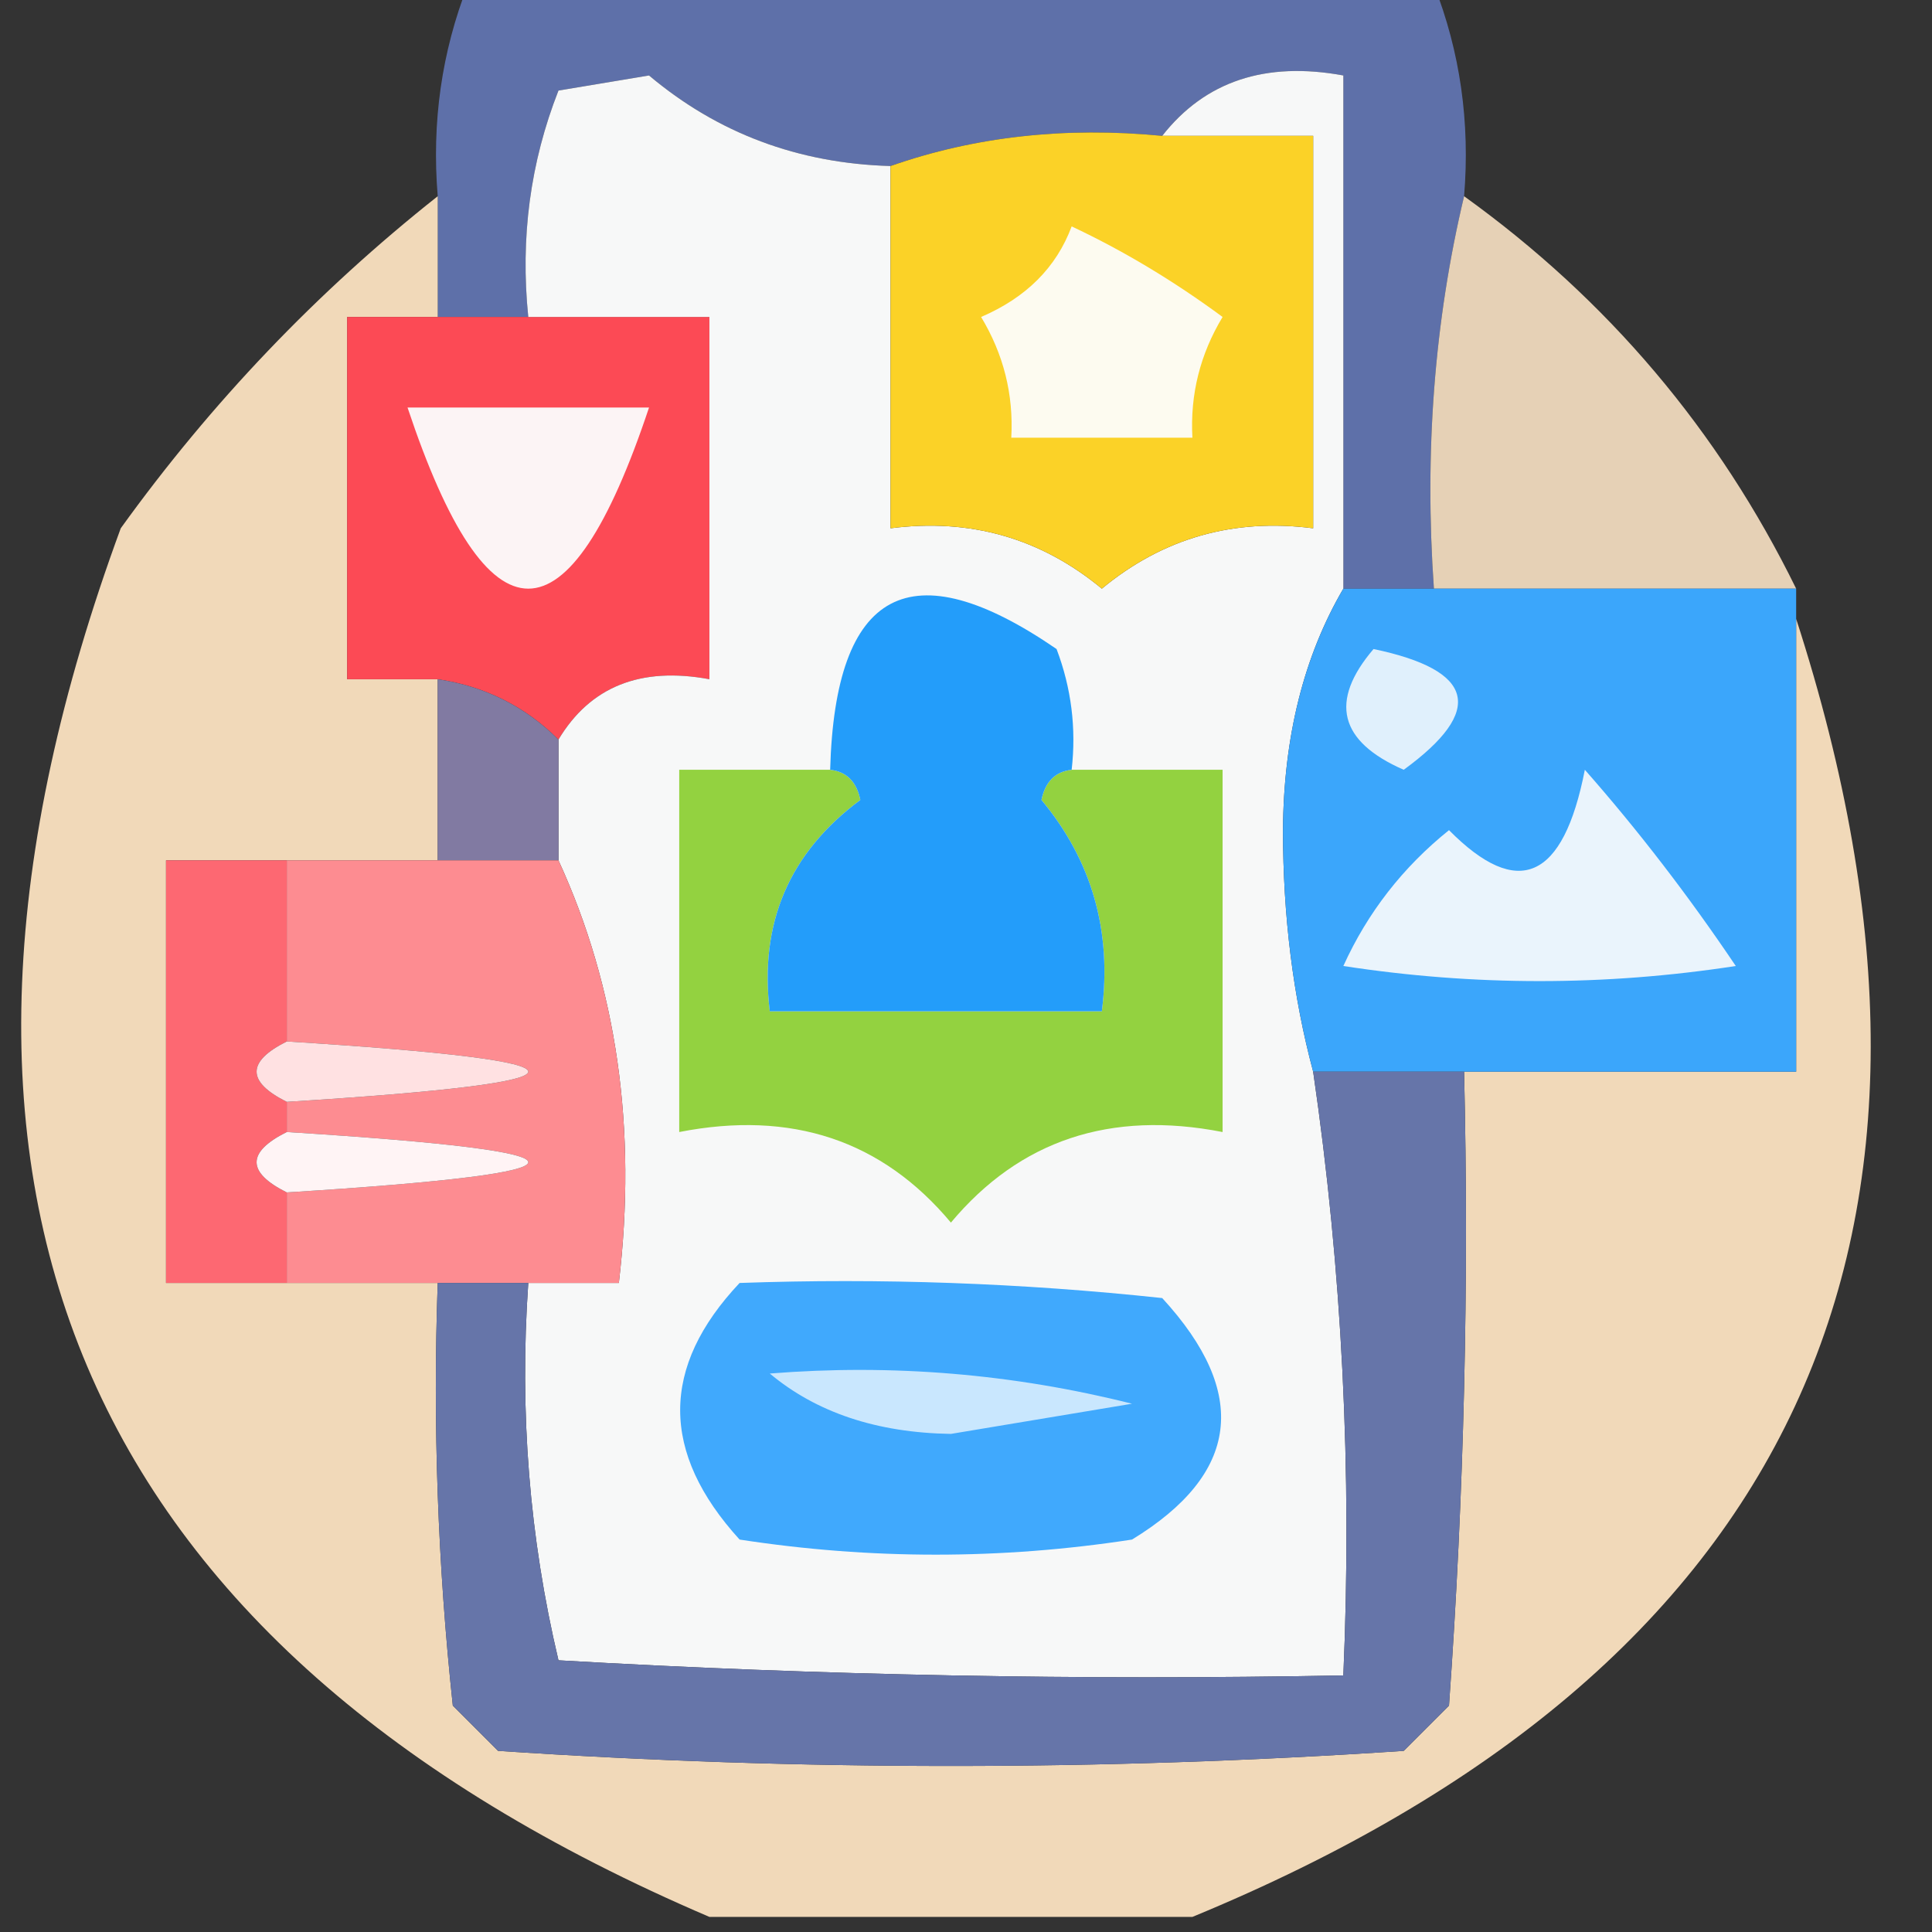
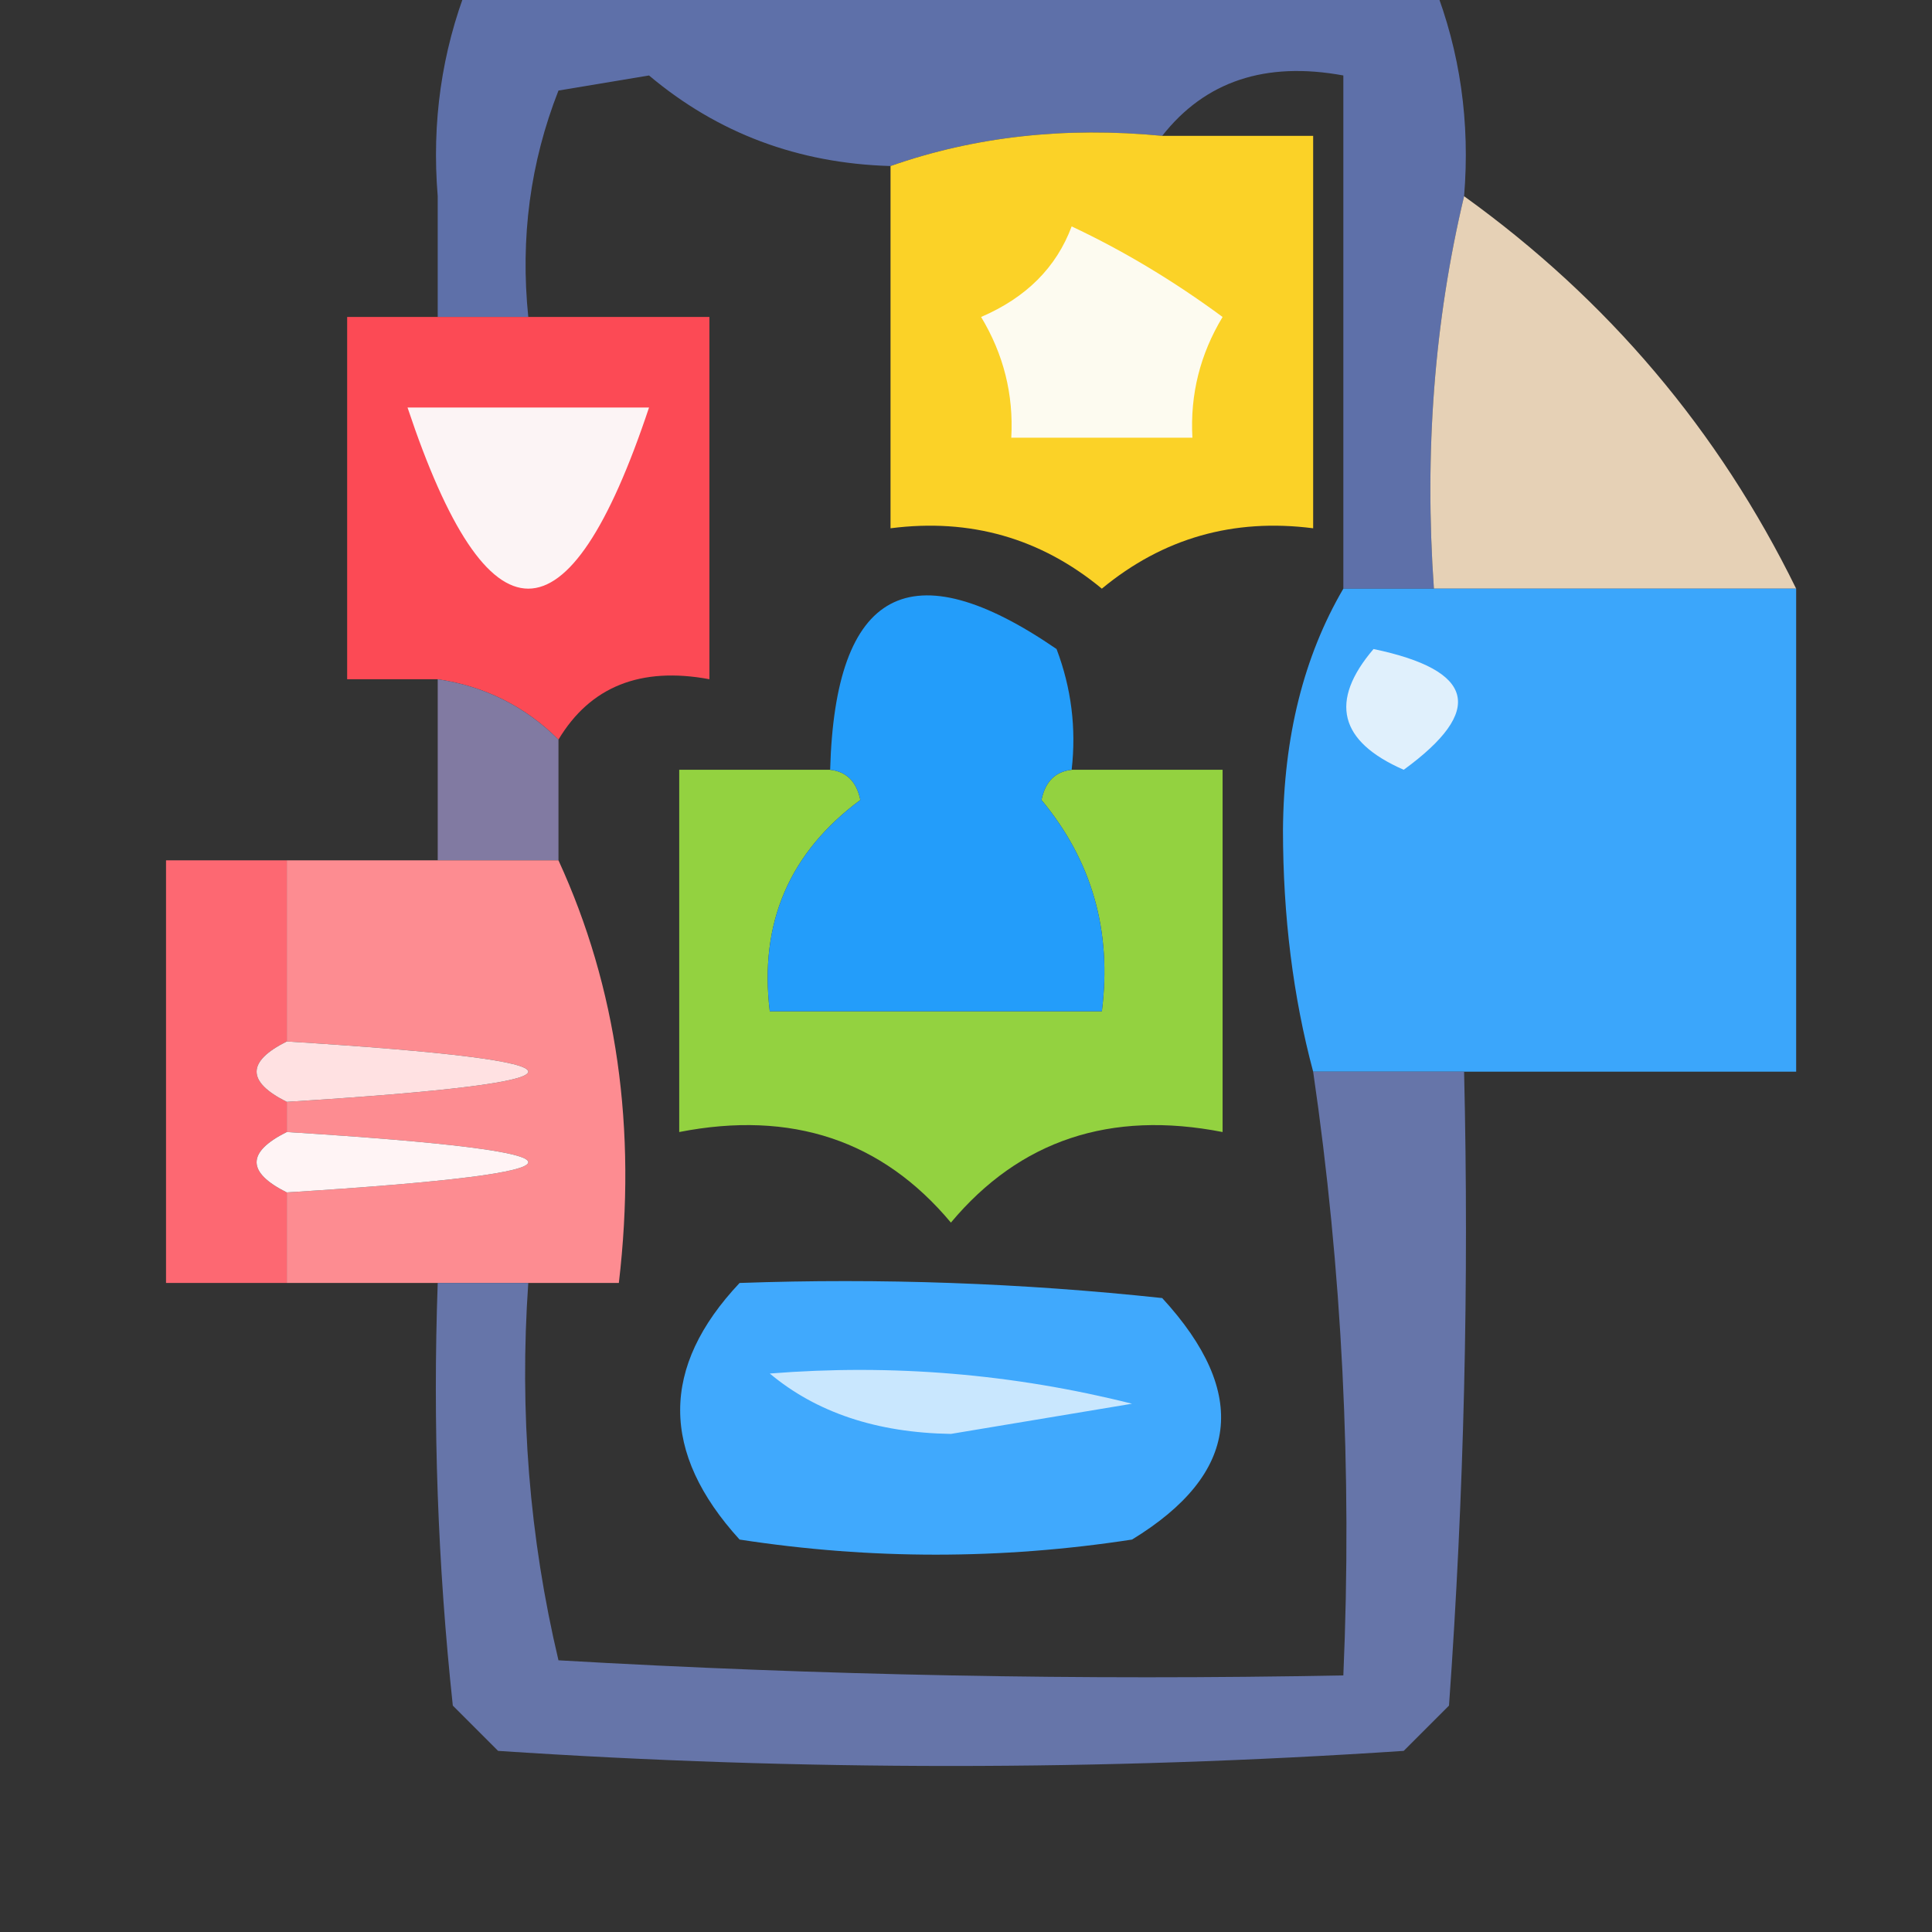
<svg xmlns="http://www.w3.org/2000/svg" width="64px" height="64px" style="shape-rendering:geometricPrecision; text-rendering:geometricPrecision; image-rendering:optimizeQuality; fill-rule:evenodd; clip-rule:evenodd">
  <rect width="100%" height="100%" fill="#333333" stroke="none" />
  <g>
    <path style="opacity:0.97" fill="#6072ad" d="M 15.5,-0.5 C 26.167,-0.5 36.833,-0.5 47.5,-0.5C 48.369,1.717 48.702,4.05 48.5,6.5C 47.515,10.634 47.182,14.968 47.5,19.5C 46.5,19.5 45.5,19.5 44.5,19.5C 44.5,13.833 44.5,8.167 44.5,2.5C 41.918,2.025 39.918,2.692 38.5,4.5C 35.287,4.19 32.287,4.523 29.5,5.5C 26.439,5.413 23.773,4.413 21.5,2.5C 20.5,2.667 19.5,2.833 18.5,3C 17.565,5.381 17.232,7.881 17.5,10.5C 16.5,10.5 15.5,10.5 14.5,10.5C 14.5,9.167 14.5,7.833 14.5,6.5C 14.298,4.05 14.631,1.717 15.5,-0.5 Z" />
  </g>
  <g>
    <path style="opacity:0.92" fill="#f5dfc1" d="M 48.5,6.5 C 53.264,9.928 56.93,14.262 59.5,19.5C 55.5,19.5 51.5,19.5 47.5,19.5C 47.182,14.968 47.515,10.634 48.5,6.5 Z" />
  </g>
  <g>
-     <path style="opacity:0.935" fill="#fee4c2" d="M 14.5,6.5 C 14.5,7.833 14.5,9.167 14.5,10.5C 13.5,10.5 12.5,10.5 11.5,10.5C 11.5,14.5 11.5,18.5 11.5,22.5C 12.5,22.5 13.5,22.5 14.5,22.5C 14.5,24.5 14.5,26.5 14.5,28.5C 12.833,28.5 11.167,28.5 9.5,28.5C 8.167,28.5 6.833,28.5 5.5,28.5C 5.5,33.167 5.5,37.833 5.5,42.5C 6.833,42.5 8.167,42.5 9.5,42.5C 11.167,42.5 12.833,42.5 14.5,42.5C 14.334,47.178 14.501,51.845 15,56.5C 15.5,57 16,57.5 16.5,58C 26.5,58.667 36.5,58.667 46.5,58C 47,57.5 47.5,57 48,56.5C 48.5,49.508 48.666,42.508 48.5,35.5C 52.167,35.5 55.833,35.5 59.5,35.5C 59.5,30.5 59.5,25.5 59.5,20.5C 66.113,40.943 59.447,55.276 39.5,63.5C 34.167,63.5 28.833,63.5 23.5,63.5C 2.521,54.523 -3.979,39.189 4,17.5C 7.002,13.332 10.502,9.665 14.5,6.5 Z" />
-   </g>
+     </g>
  <g>
-     <path style="opacity:1" fill="#fc4a55" d="M 14.5,10.5 C 15.5,10.5 16.5,10.5 17.5,10.5C 19.5,10.5 21.5,10.5 23.5,10.5C 23.5,14.5 23.5,18.5 23.5,22.5C 21.219,22.077 19.552,22.744 18.5,24.5C 17.395,23.399 16.062,22.733 14.5,22.5C 13.5,22.5 12.5,22.5 11.5,22.5C 11.5,18.5 11.5,14.5 11.5,10.5C 12.5,10.5 13.5,10.5 14.5,10.5 Z" />
+     <path style="opacity:1" fill="#fc4a55" d="M 14.5,10.5 C 19.5,10.5 21.5,10.5 23.5,10.5C 23.5,14.5 23.5,18.5 23.5,22.5C 21.219,22.077 19.552,22.744 18.5,24.5C 17.395,23.399 16.062,22.733 14.5,22.5C 13.5,22.5 12.5,22.5 11.5,22.5C 11.5,18.5 11.5,14.5 11.5,10.5C 12.5,10.5 13.5,10.5 14.5,10.5 Z" />
  </g>
  <g>
    <path style="opacity:1" fill="#fcf4f5" d="M 13.5,13.5 C 16.167,13.5 18.833,13.5 21.5,13.5C 18.833,21.5 16.167,21.5 13.5,13.5 Z" />
  </g>
  <g>
-     <path style="opacity:1" fill="#f7f8f8" d="M 29.5,5.5 C 29.5,9.5 29.5,13.5 29.5,17.5C 32.144,17.16 34.477,17.827 36.5,19.5C 38.523,17.827 40.856,17.16 43.5,17.5C 43.5,13.167 43.5,8.833 43.5,4.5C 41.833,4.5 40.167,4.5 38.5,4.5C 39.918,2.692 41.918,2.025 44.5,2.5C 44.5,8.167 44.5,13.833 44.5,19.5C 43.188,21.743 42.522,24.41 42.5,27.5C 42.502,30.355 42.836,33.022 43.5,35.5C 44.46,42.078 44.793,48.745 44.5,55.5C 35.827,55.666 27.16,55.5 18.5,55C 17.536,50.934 17.203,46.767 17.5,42.5C 18.5,42.5 19.5,42.5 20.5,42.5C 21.103,37.381 20.436,32.715 18.5,28.5C 18.5,27.167 18.5,25.833 18.5,24.5C 19.552,22.744 21.219,22.077 23.5,22.5C 23.5,18.5 23.5,14.5 23.5,10.5C 21.5,10.5 19.5,10.5 17.5,10.5C 17.232,7.881 17.565,5.381 18.5,3C 19.5,2.833 20.5,2.667 21.5,2.5C 23.773,4.413 26.439,5.413 29.5,5.5 Z" />
-   </g>
+     </g>
  <g>
    <path style="opacity:1" fill="#fbd227" d="M 38.5,4.5 C 40.167,4.5 41.833,4.5 43.5,4.5C 43.5,8.833 43.5,13.167 43.5,17.5C 40.856,17.16 38.523,17.827 36.5,19.5C 34.477,17.827 32.144,17.16 29.5,17.5C 29.5,13.5 29.5,9.5 29.5,5.5C 32.287,4.523 35.287,4.19 38.5,4.5 Z" />
  </g>
  <g>
    <path style="opacity:1" fill="#fdfbf0" d="M 35.5,7.5 C 37.213,8.305 38.879,9.305 40.5,10.5C 39.754,11.736 39.421,13.069 39.5,14.5C 37.5,14.5 35.5,14.5 33.5,14.5C 33.579,13.069 33.246,11.736 32.5,10.5C 33.993,9.859 34.993,8.859 35.5,7.5 Z" />
  </g>
  <g>
    <path style="opacity:1" fill="#3ba6fb" d="M 44.5,19.5 C 45.5,19.5 46.5,19.5 47.5,19.5C 51.5,19.5 55.5,19.5 59.5,19.5C 59.5,19.833 59.5,20.167 59.5,20.5C 59.5,25.5 59.5,30.5 59.5,35.5C 55.833,35.5 52.167,35.5 48.5,35.5C 46.833,35.5 45.167,35.5 43.5,35.5C 42.836,33.022 42.502,30.355 42.5,27.5C 42.522,24.41 43.188,21.743 44.5,19.5 Z" />
  </g>
  <g>
    <path style="opacity:1" fill="#e0f0fc" d="M 45.5,21.5 C 48.861,22.203 49.194,23.537 46.5,25.5C 44.358,24.563 44.024,23.23 45.5,21.5 Z" />
  </g>
  <g>
    <path style="opacity:1" fill="#93d240" d="M 27.5,25.5 C 28.043,25.56 28.376,25.893 28.5,26.5C 26.146,28.246 25.146,30.579 25.5,33.5C 29.167,33.5 32.833,33.5 36.5,33.5C 36.838,30.843 36.171,28.51 34.5,26.5C 34.624,25.893 34.957,25.56 35.5,25.5C 37.167,25.5 38.833,25.5 40.5,25.5C 40.5,29.5 40.5,33.5 40.5,37.5C 36.781,36.772 33.781,37.772 31.5,40.5C 29.219,37.772 26.219,36.772 22.5,37.5C 22.5,33.5 22.5,29.5 22.5,25.5C 24.167,25.5 25.833,25.5 27.5,25.5 Z" />
  </g>
  <g>
    <path style="opacity:1" fill="#817aa2" d="M 14.5,22.5 C 16.062,22.733 17.395,23.399 18.5,24.5C 18.5,25.833 18.5,27.167 18.5,28.5C 17.167,28.5 15.833,28.5 14.5,28.5C 14.5,26.5 14.5,24.5 14.5,22.5 Z" />
  </g>
  <g>
    <path style="opacity:1" fill="#239dfa" d="M 35.5,25.5 C 34.957,25.56 34.624,25.893 34.5,26.5C 36.171,28.51 36.838,30.843 36.5,33.5C 32.833,33.5 29.167,33.5 25.5,33.5C 25.146,30.579 26.146,28.246 28.5,26.5C 28.376,25.893 28.043,25.56 27.5,25.5C 27.664,19.512 30.164,18.179 35,21.5C 35.49,22.793 35.657,24.127 35.5,25.5 Z" />
  </g>
  <g>
    <path style="opacity:1" fill="#fd6872" d="M 9.5,28.5 C 9.5,30.5 9.5,32.5 9.5,34.5C 8.167,35.167 8.167,35.833 9.5,36.5C 9.5,36.833 9.5,37.167 9.5,37.5C 8.167,38.167 8.167,38.833 9.5,39.5C 9.5,40.5 9.5,41.5 9.5,42.5C 8.167,42.5 6.833,42.5 5.5,42.5C 5.5,37.833 5.5,33.167 5.5,28.5C 6.833,28.5 8.167,28.5 9.5,28.5 Z" />
  </g>
  <g>
    <path style="opacity:1" fill="#fd8c91" d="M 9.5,28.5 C 11.167,28.5 12.833,28.5 14.5,28.5C 15.833,28.5 17.167,28.5 18.5,28.5C 20.436,32.715 21.103,37.381 20.5,42.5C 19.5,42.5 18.5,42.5 17.5,42.5C 16.5,42.5 15.5,42.5 14.5,42.5C 12.833,42.5 11.167,42.5 9.5,42.5C 9.5,41.5 9.5,40.5 9.5,39.5C 20.167,38.833 20.167,38.167 9.5,37.5C 9.5,37.167 9.5,36.833 9.5,36.5C 20.167,35.833 20.167,35.167 9.5,34.5C 9.5,32.5 9.5,30.5 9.5,28.5 Z" />
  </g>
  <g>
-     <path style="opacity:1" fill="#eaf4fc" d="M 52.5,25.5 C 54.268,27.508 55.934,29.674 57.5,32C 53.167,32.667 48.833,32.667 44.5,32C 45.304,30.229 46.471,28.729 48,27.5C 50.288,29.813 51.788,29.146 52.5,25.5 Z" />
-   </g>
+     </g>
  <g>
    <path style="opacity:1" fill="#ffe1e2" d="M 9.5,34.5 C 20.167,35.167 20.167,35.833 9.5,36.5C 8.167,35.833 8.167,35.167 9.5,34.5 Z" />
  </g>
  <g>
    <path style="opacity:1" fill="#6675a9" d="M 43.5,35.5 C 45.167,35.5 46.833,35.5 48.5,35.5C 48.666,42.508 48.5,49.508 48,56.5C 47.5,57 47,57.5 46.5,58C 36.5,58.667 26.5,58.667 16.5,58C 16,57.5 15.5,57 15,56.5C 14.501,51.845 14.334,47.178 14.5,42.5C 15.5,42.5 16.5,42.5 17.5,42.5C 17.203,46.767 17.536,50.934 18.5,55C 27.16,55.5 35.827,55.666 44.5,55.5C 44.793,48.745 44.46,42.078 43.5,35.5 Z" />
  </g>
  <g>
    <path style="opacity:1" fill="#fff4f5" d="M 9.5,37.5 C 20.167,38.167 20.167,38.833 9.5,39.5C 8.167,38.833 8.167,38.167 9.5,37.5 Z" />
  </g>
  <g>
    <path style="opacity:1" fill="#40a9fd" d="M 24.5,42.5 C 29.178,42.334 33.845,42.501 38.5,43C 41.399,46.156 41.066,48.822 37.5,51C 33.167,51.667 28.833,51.667 24.5,51C 21.875,48.118 21.875,45.285 24.5,42.5 Z" />
  </g>
  <g>
    <path style="opacity:1" fill="#c9e7fe" d="M 25.5,45.5 C 29.555,45.176 33.555,45.509 37.5,46.5C 35.5,46.833 33.5,47.167 31.5,47.5C 29.048,47.461 27.048,46.794 25.5,45.5 Z" />
  </g>
</svg>